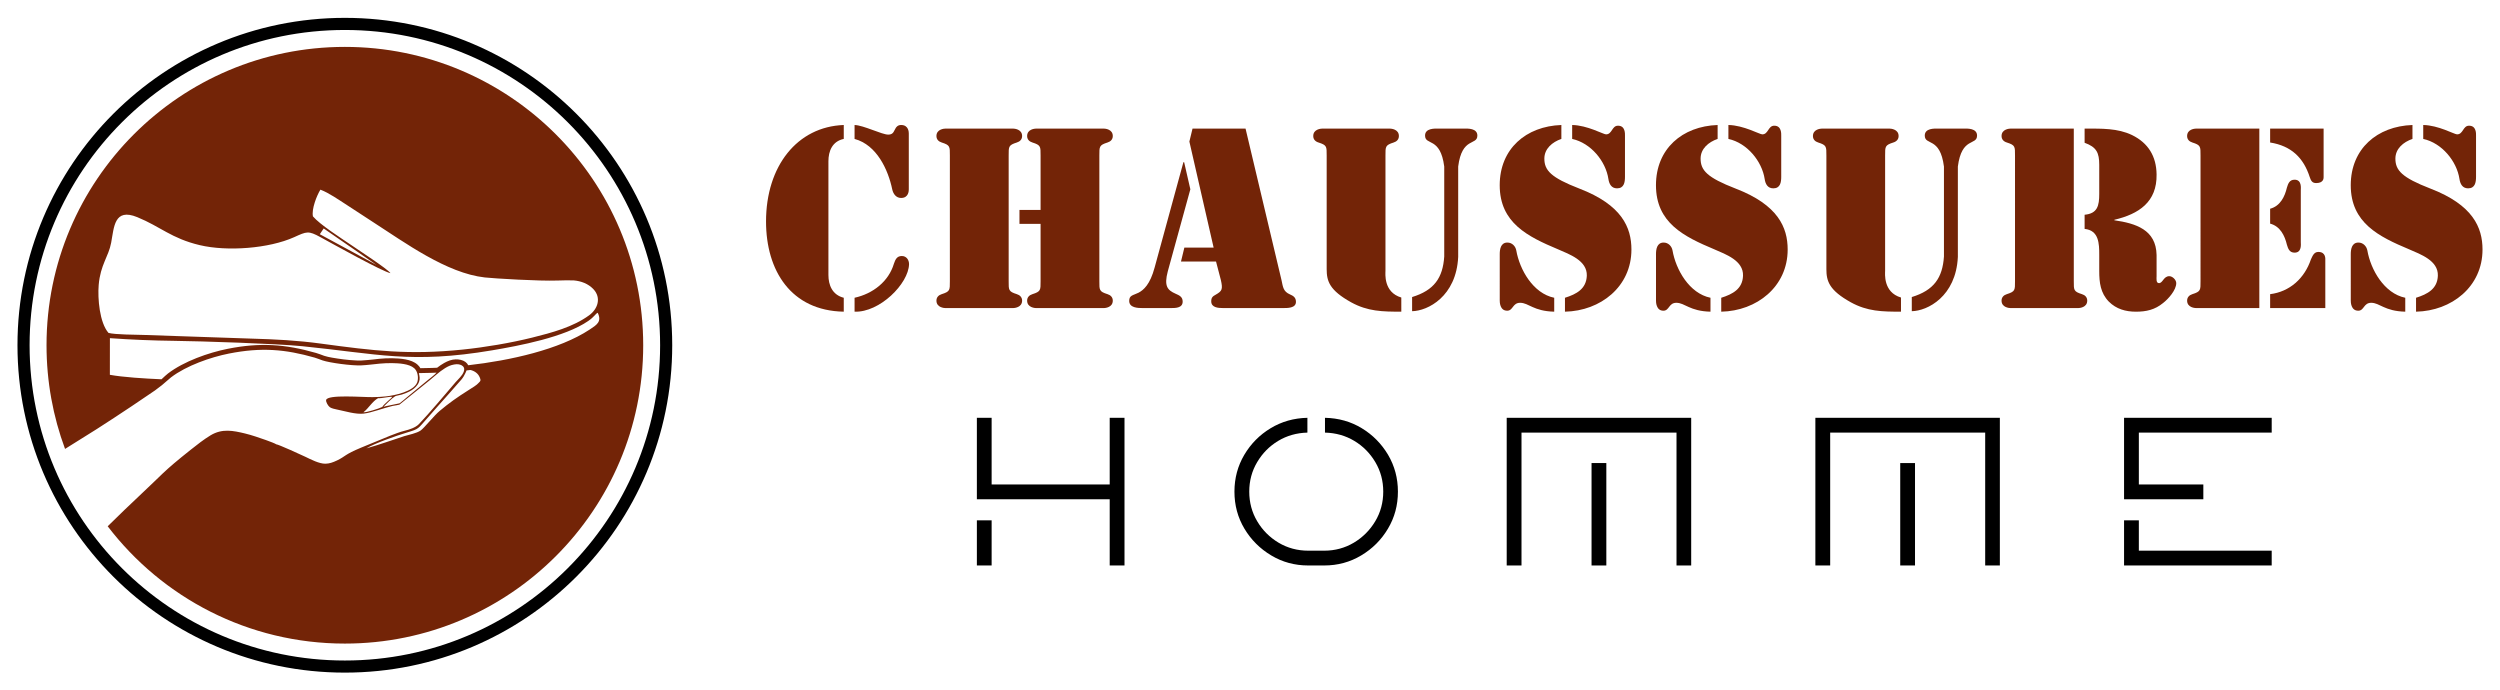
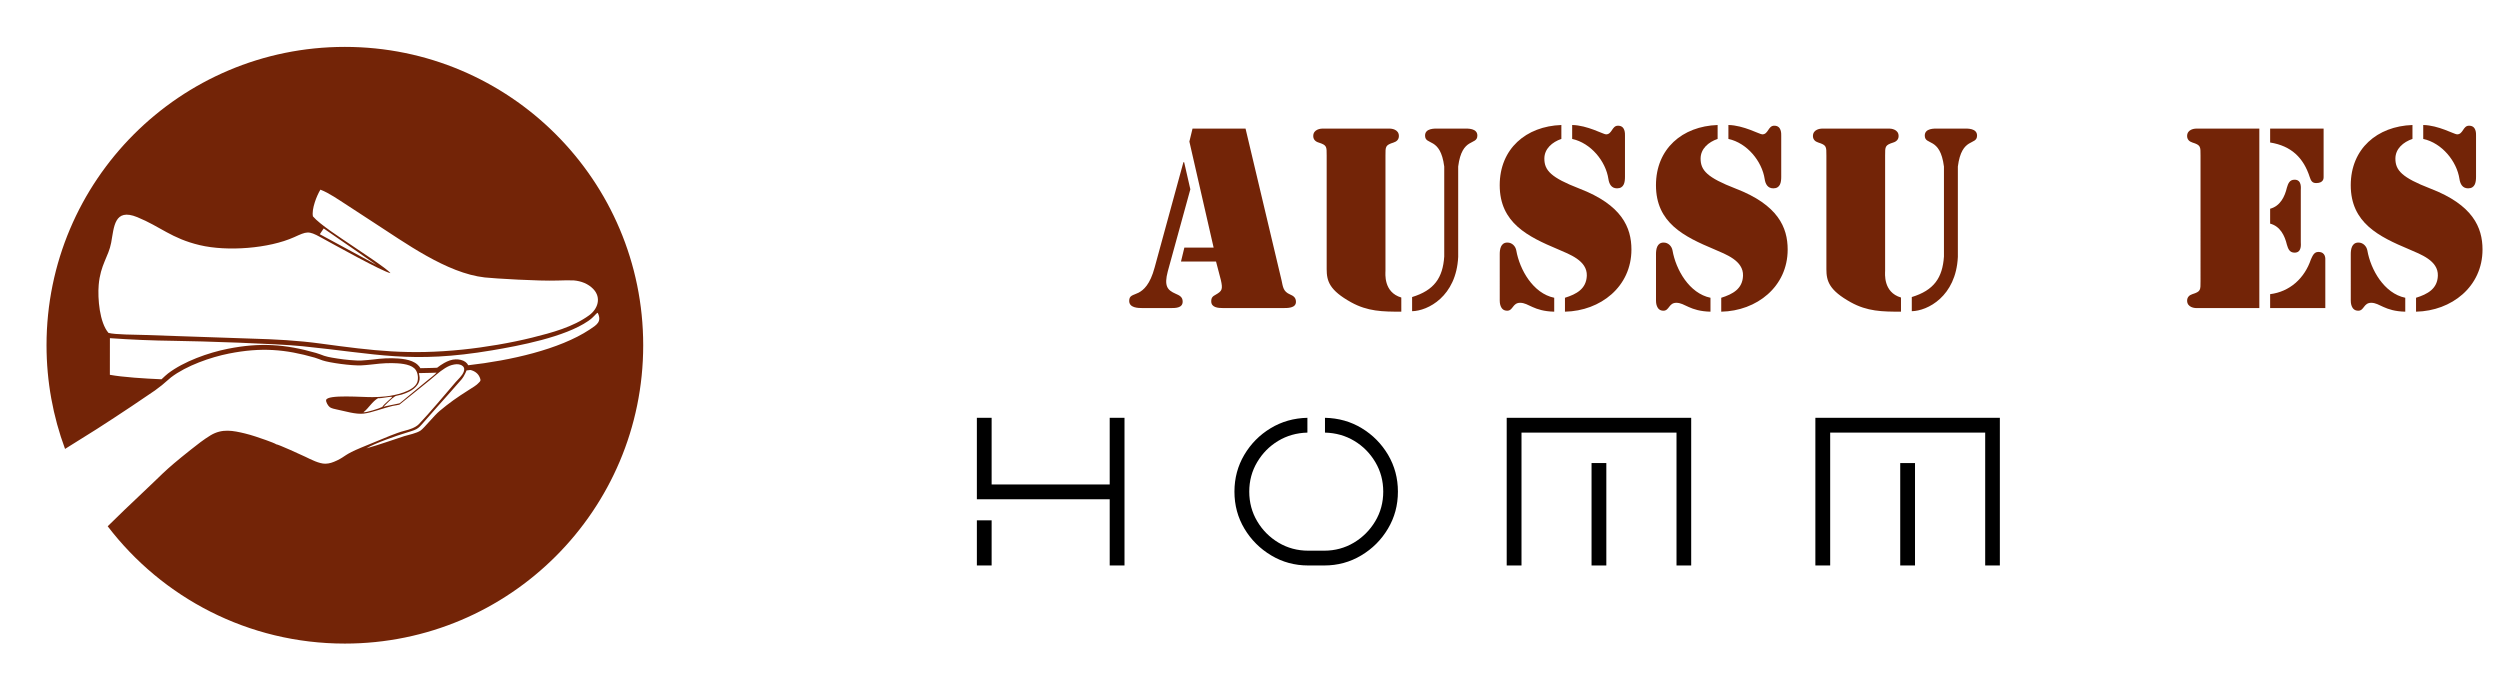
<svg xmlns="http://www.w3.org/2000/svg" version="1.1" id="Calque_1" x="0px" y="0px" width="210px" height="58px" viewBox="0 0 210 58" enable-background="new 0 0 210 58" xml:space="preserve">
  <g>
    <g>
      <g>
        <g>
          <path fill-rule="evenodd" clip-rule="evenodd" fill="#732407" d="M28.967,3.939C15.128,3.939,3.908,15.161,3.908,29      c0,3.063,0.55,5.994,1.556,8.709c0.887-0.55,1.771-1.102,2.659-1.664c1.743-1.111,4.443-2.924,4.897-3.249      c0.431-0.313,0.739-0.557,1.129-0.912c0.07-0.064,0.14-0.125,0.213-0.182c1.293-0.992,3.347-1.701,4.863-2.002      c2.724-0.54,4.74-0.365,7.213,0.341c0.208,0.059,0.41,0.152,0.663,0.236c0.583,0.196,2.425,0.453,3.25,0.414      c0.488-0.021,1.052-0.099,1.534-0.145c0.35-0.033,0.719-0.049,1.054-0.044c0.542,0.011,1.429,0.046,1.857,0.43      c0.034,0.028,0.064,0.063,0.093,0.099c0.246,0.312,0.261,0.819,0.155,1.091c-0.297,0.764-1.887,1.099-2.647,1.177      c-0.384,0.044-0.719,0.053-1.105,0.059c-0.79,0.016-3.814-0.246-3.898,0.247c-0.027,0.165,0.169,0.501,0.319,0.604      c0.137,0.096,0.421,0.154,0.546,0.18c0.748,0.152,1.615,0.433,2.299,0.353c0.675-0.077,1.682-0.476,2.432-0.648      c0.12-0.024,0.497-0.074,0.562-0.104l2.519-2.029c0.353-0.283,0.817-0.731,1.314-1.037c0.259-0.158,0.466-0.255,0.771-0.308      c0.259-0.047,0.522-0.031,0.718,0.14c0.149,0.128,0.141,0.296,0.083,0.455l0,0l-0.003,0.014      c-0.135,0.356-0.458,0.611-0.684,0.878c-0.722,0.857-2.348,2.761-3.076,3.517c-0.298,0.309-0.826,0.467-1.2,0.561      c-0.41,0.101-0.792,0.255-1.195,0.408l-2.458,1.009c-1.442,0.6-1.282,0.718-2.026,1.077c-0.36,0.171-0.651,0.273-0.99,0.276      c-0.509,0.007-1.22-0.361-1.665-0.577c-0.276-0.135-2.319-1.065-2.451-1.051c-0.211-0.146-1.537-0.592-1.742-0.656      c-0.301-0.098-0.581-0.181-0.894-0.258c-0.987-0.234-1.902-0.432-2.88,0.154c-0.565,0.341-1.145,0.795-1.666,1.21      c-2.435,1.935-2.301,1.993-4.369,3.918c-0.637,0.591-1.668,1.588-2.612,2.515c4.579,5.99,11.797,9.854,19.921,9.854      c13.84,0,25.062-11.218,25.062-25.059C54.029,15.161,42.807,3.939,28.967,3.939L28.967,3.939z M48.176,23.552      c0.631,0.053,1.223,0.271,1.663,0.729c0.698,0.735,0.373,1.674-0.345,2.199c-1.353,0.99-3.132,1.465-4.792,1.879      c-1.833,0.453-3.958,0.813-5.835,1.005c-4.515,0.464-7.461,0.104-11.916-0.502c-1.991-0.271-3.829-0.362-5.834-0.419      l-9.046-0.308c-0.659-0.021-2.419-0.023-2.957-0.171c-0.752-0.858-0.919-2.896-0.824-4.026c0.144-1.703,0.831-2.383,1.047-3.547      c0.246-1.313,0.249-2.943,2.192-2.151c1.959,0.801,2.869,1.787,5.248,2.351c2.312,0.551,5.815,0.284,7.928-0.667      c1.069-0.483,1.188-0.563,2.219,0.002c1.07,0.584,5.248,2.916,5.877,3.018c-0.274-0.373-2.734-1.97-3.304-2.364      c-0.829-0.567-2.637-1.719-3.212-2.406c-0.123-0.605,0.312-1.728,0.628-2.242c0.733,0.275,1.572,0.874,2.23,1.293      c0.723,0.462,1.443,0.949,2.166,1.413c2.703,1.74,6.201,4.312,9.42,4.669c0.766,0.084,4.588,0.315,6.072,0.259      C47.308,23.545,47.663,23.547,48.176,23.552L48.176,23.552z M26.865,19.675l0.324-0.485l4.441,3.066L26.865,19.675      L26.865,19.675z M9.229,31.484l0.003-3.078c1.725,0.126,3.647,0.204,5.378,0.224c2.343,0.03,8.614,0.234,10.796,0.453      c6.264,0.632,9.134,1.492,15.923,0.346c2.267-0.383,6.111-1.104,8.086-2.468c0.514-0.352,0.604-0.605,0.794-0.688      c0.364,0.755-0.082,1.016-0.677,1.41c-2.54,1.679-6.688,2.604-10.199,2.998c-0.054-0.104-0.132-0.2-0.241-0.281      c-0.226-0.162-0.532-0.22-0.807-0.214c-0.341,0.004-0.673,0.136-0.968,0.301c-0.214,0.121-0.411,0.258-0.6,0.403      c-0.154,0.008-0.304,0.013-0.45,0.017c-0.319,0.01-0.636,0.016-0.954,0.021c-0.031-0.055-0.064-0.104-0.103-0.152      c-0.042-0.055-0.089-0.104-0.141-0.148c-0.525-0.469-1.449-0.52-2.123-0.535c-0.366-0.007-0.736,0.013-1.101,0.047      c-0.171,0.016-0.346,0.04-0.517,0.06c-0.27,0.028-0.698,0.068-0.976,0.083c-0.146,0.008-0.325,0-0.411-0.002      c-0.361-0.013-0.725-0.053-1.083-0.093c-0.325-0.043-0.65-0.087-0.972-0.146c-0.212-0.04-0.453-0.085-0.655-0.154      c-0.229-0.078-0.451-0.178-0.684-0.241c-2.617-0.749-4.714-0.882-7.405-0.35c-1.635,0.325-3.705,1.059-5.035,2.079      c-0.082,0.065-0.161,0.135-0.239,0.203c-0.101,0.094-0.2,0.19-0.302,0.281C12.139,31.798,10.333,31.686,9.229,31.484      L9.229,31.484z M32.216,34.162c0.157-0.171,0.779-0.767,0.971-0.873c0.118-0.063,0.417-0.099,0.574-0.149      c0.483-0.161,1.193-0.436,1.434-1.054c0.1-0.257,0.051-0.48-0.01-0.743l0.136-0.005c0.32-0.001,0.639-0.011,0.96-0.021      c0.13-0.002,0.26-0.008,0.391-0.014c-0.206,0.226-0.435,0.377-0.779,0.661l-1.736,1.428c-0.117,0.099-0.496,0.429-0.595,0.487      l-1.141,0.238C32.309,34.151,32.233,34.169,32.216,34.162L32.216,34.162z M40.226,32.141c-0.168,0.208-0.569,0.438-0.847,0.615      c-1.032,0.655-1.624,1.076-2.446,1.759c-0.456,0.377-1.301,1.437-1.596,1.645c-0.352,0.245-1.013,0.359-1.368,0.473      c-0.788,0.254-2.106,0.725-3.194,1.03c0.714-0.435,2.515-1.061,3.408-1.331c1.041-0.316,0.883-0.283,1.726-1.224      c0.594-0.663,1.169-1.34,1.767-1.996c0.288-0.315,0.625-0.715,0.866-0.985c0.156-0.173,0.291-0.315,0.407-0.515      c0.062-0.102,0.109-0.199,0.146-0.274c0.04-0.084,0.06-0.152,0.095-0.222l0.188-0.022c0.043-0.006,0.087-0.011,0.131-0.017      c0.336,0.074,0.651,0.28,0.791,0.63C40.392,31.935,40.394,31.984,40.226,32.141L40.226,32.141z M32.113,34.182      c-0.276,0.143-1.365,0.485-1.588,0.449c0.435-0.326,0.748-0.918,1.235-1.185c0.263,0.035,1.002-0.155,1.189-0.107      C32.877,33.467,32.251,33.935,32.113,34.182z" />
        </g>
      </g>
-       <path fill-rule="evenodd" clip-rule="evenodd" d="M28.967,1.5C13.781,1.5,1.468,13.813,1.468,29c0,15.188,12.313,27.5,27.499,27.5    c15.188,0,27.5-12.312,27.5-27.5C56.467,13.813,44.155,1.5,28.967,1.5L28.967,1.5z M28.967,2.518    c14.627,0,26.483,11.856,26.483,26.482c0,14.629-11.856,26.483-26.483,26.483C14.342,55.483,2.486,43.629,2.486,29    C2.486,14.374,14.342,2.518,28.967,2.518z" />
    </g>
    <g>
      <g>
        <g>
          <path d="M83.297,40.694h9.918v-5.599h1.243V47.5h-1.243v-5.563H82.057v-6.842h1.24V40.694z M83.297,43.71v3.79h-1.24v-3.79      H83.297z" />
          <path d="M109.822,36.339c-0.905,0.023-1.728,0.257-2.461,0.7c-0.735,0.443-1.322,1.04-1.764,1.789      c-0.44,0.744-0.66,1.567-0.66,2.469c0,0.911,0.223,1.744,0.67,2.493c0.446,0.751,1.044,1.349,1.794,1.797      c0.749,0.445,1.581,0.67,2.494,0.67h1.34c0.905,0,1.734-0.225,2.485-0.67c0.749-0.448,1.349-1.046,1.798-1.797      c0.45-0.749,0.674-1.582,0.674-2.493c0-0.901-0.22-1.725-0.66-2.469c-0.442-0.749-1.03-1.346-1.765-1.789      c-0.733-0.443-1.559-0.677-2.469-0.7v-1.243c1.139,0.024,2.17,0.315,3.09,0.874c0.921,0.558,1.657,1.305,2.209,2.233      c0.551,0.936,0.828,1.968,0.828,3.094c0,1.143-0.279,2.178-0.839,3.115c-0.556,0.936-1.305,1.685-2.244,2.244      c-0.939,0.563-1.975,0.844-3.109,0.844h-1.34c-1.134,0-2.17-0.281-3.109-0.844c-0.939-0.56-1.689-1.309-2.251-2.244      c-0.56-0.938-0.84-1.973-0.84-3.115c0-1.126,0.276-2.158,0.829-3.094c0.551-0.929,1.289-1.676,2.213-2.233      c0.923-0.559,1.953-0.85,3.087-0.874V36.339z" />
          <path d="M142.06,35.096V47.5h-1.233V36.339h-13.021V47.5h-1.243V35.096H142.06z M134.932,38.896V47.5h-1.242v-8.604H134.932z" />
          <path d="M167.988,35.096V47.5h-1.232V36.339h-13.021V47.5h-1.244V35.096H167.988z M160.861,38.896V47.5h-1.242v-8.604H160.861z" />
-           <path d="M178.421,35.096h12.402v1.243h-11.16v4.355h5.417v1.243h-6.659V35.096z M179.663,43.71v2.547h11.16V47.5h-12.402v-3.79      H179.663z" />
        </g>
      </g>
      <g>
-         <path fill="#732407" d="M70.876,26.181c-4.433-0.081-6.529-3.446-6.529-7.578c0-4.655,2.621-7.961,6.529-8.103v1.169     c-0.966,0.201-1.289,1.028-1.289,1.874v9.554c0,0.847,0.323,1.672,1.289,1.915V26.181z M71.784,10.5     c0.747,0.02,2.298,0.807,2.822,0.807c0.302,0,0.423-0.121,0.544-0.385c0.121-0.261,0.262-0.422,0.544-0.422     c0.645,0,0.645,0.625,0.645,0.725v4.677c0,0.101,0,0.726-0.645,0.726c-0.423,0-0.665-0.343-0.747-0.726     c-0.341-1.632-1.29-3.728-3.163-4.232V10.5z M75.754,21.505c0.383,0,0.606,0.322,0.606,0.686c-0.042,1.652-2.48,4.07-4.576,3.99     v-1.169c1.552-0.343,2.862-1.371,3.305-2.861C75.21,21.808,75.332,21.505,75.754,21.505z" />
-         <path fill="#732407" d="M84.728,23.621c0,0.745-0.022,0.866,0.686,1.088c0.261,0.081,0.443,0.263,0.443,0.544     c0,0.585-0.667,0.625-0.746,0.625h-5.704c-0.081,0-0.746-0.04-0.746-0.625c0-0.281,0.181-0.463,0.442-0.544     c0.706-0.222,0.686-0.343,0.686-1.088V13.061c0-0.748,0.021-0.867-0.686-1.091c-0.261-0.079-0.442-0.261-0.442-0.544     c0-0.583,0.665-0.623,0.746-0.623h5.704c0.08,0,0.746,0.04,0.746,0.623c0,0.283-0.182,0.465-0.443,0.544     c-0.708,0.224-0.686,0.343-0.686,1.091V23.621z M87.409,18.804h-1.774v-1.168h1.774v-4.575c0-0.748,0.02-0.867-0.686-1.091     c-0.263-0.079-0.444-0.261-0.444-0.544c0-0.583,0.665-0.623,0.747-0.623h5.703c0.082,0,0.745,0.04,0.745,0.623     c0,0.283-0.182,0.465-0.442,0.544c-0.705,0.224-0.686,0.343-0.686,1.091v10.561c0,0.745-0.02,0.866,0.686,1.088     c0.261,0.081,0.442,0.263,0.442,0.544c0,0.585-0.663,0.625-0.745,0.625h-5.703c-0.082,0-0.747-0.04-0.747-0.625     c0-0.281,0.182-0.463,0.444-0.544c0.705-0.222,0.686-0.343,0.686-1.088V18.804z" />
        <path fill="#732407" d="M99.989,15.901l-1.895,6.894c-0.323,1.229-0.04,1.571,0.646,1.874c0.323,0.142,0.604,0.262,0.604,0.665     c0,0.564-0.646,0.544-1.048,0.544h-2.317c-0.402,0-1.127-0.02-1.127-0.604c0-0.483,0.341-0.463,0.785-0.686     c0.423-0.222,0.968-0.685,1.352-2.116l2.418-8.848h0.061L99.989,15.901z M102.146,21.967h-2.943l0.283-1.168h2.459l-2.037-8.908     l0.264-1.088h4.454l3.023,12.737c0.121,0.564,0.14,0.947,0.707,1.189c0.281,0.121,0.504,0.262,0.504,0.625     c0,0.544-0.728,0.523-1.11,0.523h-5.018c-0.404,0-0.988-0.04-0.988-0.563c0-0.323,0.122-0.424,0.383-0.565     c0.524-0.302,0.605-0.442,0.425-1.229L102.146,21.967z" />
        <path fill="#732407" d="M117.71,26.181c-1.593,0-2.822-0.021-4.213-0.787c-1.814-1.007-2.056-1.772-2.056-2.78v-9.553     c0-0.748,0.021-0.867-0.684-1.091c-0.264-0.079-0.444-0.261-0.444-0.544c0-0.583,0.665-0.623,0.745-0.623h5.705     c0.079,0,0.744,0.04,0.744,0.623c0,0.283-0.18,0.465-0.441,0.544c-0.706,0.224-0.686,0.343-0.686,1.091v9.693     c0,0.201-0.182,1.794,1.33,2.237V26.181z M121.315,13.987c-0.321-2.52-1.61-1.734-1.61-2.601c0-0.624,0.825-0.584,1.048-0.584     h2.297c0.223,0,1.048-0.04,1.048,0.584c0,0.866-1.291,0.081-1.61,2.601v7.598c-0.162,3.325-2.562,4.535-3.871,4.555v-1.188     c1.854-0.565,2.581-1.613,2.699-3.408V13.987z" />
        <path fill="#732407" d="M131.155,11.669c-0.765,0.262-1.429,0.825-1.429,1.652c0,0.988,0.544,1.592,2.94,2.519     c3.569,1.371,4.374,3.266,4.374,5.121c0,3.124-2.6,5.159-5.583,5.22v-1.169c0.97-0.303,1.793-0.745,1.836-1.854     c0.039-1.271-1.452-1.794-2.42-2.217c-2.539-1.067-4.897-2.217-4.897-5.382c0-3.064,2.216-4.957,5.179-5.059V11.669z      M125.977,21.363c0-0.423,0.08-0.988,0.645-0.988c0.405,0,0.687,0.323,0.746,0.665c0.283,1.613,1.411,3.608,3.186,3.972v1.169     c-1.754-0.041-2.136-0.746-2.864-0.746c-0.643,0-0.584,0.665-1.088,0.665c-0.624,0-0.624-0.745-0.624-0.847V21.363z      M136.498,14.854c0,0.464-0.08,0.967-0.667,0.967c-0.483,0-0.664-0.383-0.725-0.785c-0.221-1.492-1.471-3.023-3.044-3.366V10.5     c1.271,0.02,2.622,0.787,2.843,0.787c0.523,0,0.484-0.728,1.008-0.728c0.625,0,0.585,0.686,0.585,0.847V14.854z" />
        <path fill="#732407" d="M144.281,11.669c-0.767,0.262-1.431,0.825-1.431,1.652c0,0.988,0.546,1.592,2.942,2.519     c3.567,1.371,4.372,3.266,4.372,5.121c0,3.124-2.6,5.159-5.58,5.22v-1.169c0.965-0.303,1.792-0.745,1.83-1.854     c0.042-1.271-1.449-1.794-2.417-2.217c-2.541-1.067-4.896-2.217-4.896-5.382c0-3.064,2.214-4.957,5.179-5.059V11.669z      M139.103,21.363c0-0.423,0.078-0.988,0.645-0.988c0.401,0,0.685,0.323,0.744,0.665c0.281,1.613,1.409,3.608,3.188,3.972v1.169     c-1.756-0.041-2.142-0.746-2.866-0.746c-0.646,0-0.584,0.665-1.088,0.665c-0.622,0-0.622-0.745-0.622-0.847V21.363z      M149.623,14.854c0,0.464-0.08,0.967-0.664,0.967c-0.486,0-0.669-0.383-0.726-0.785c-0.227-1.492-1.473-3.023-3.047-3.366V10.5     c1.271,0.02,2.622,0.787,2.845,0.787c0.521,0,0.479-0.728,1.008-0.728c0.622,0,0.584,0.686,0.584,0.847V14.854z" />
        <path fill="#732407" d="M159.684,26.181c-1.592,0-2.824-0.021-4.213-0.787c-1.813-1.007-2.054-1.772-2.054-2.78v-9.553     c0-0.748,0.018-0.867-0.687-1.091c-0.261-0.079-0.443-0.261-0.443-0.544c0-0.583,0.664-0.623,0.746-0.623h5.701     c0.082,0,0.749,0.04,0.749,0.623c0,0.283-0.183,0.465-0.446,0.544c-0.704,0.224-0.687,0.343-0.687,1.091v9.693     c0,0.201-0.181,1.794,1.333,2.237V26.181z M163.291,13.987c-0.321-2.52-1.61-1.734-1.61-2.601c0-0.624,0.823-0.584,1.044-0.584     h2.301c0.221,0,1.046-0.04,1.046,0.584c0,0.866-1.289,0.081-1.612,2.601v7.598c-0.16,3.325-2.557,4.535-3.87,4.555v-1.188     c1.857-0.565,2.582-1.613,2.702-3.408V13.987z" />
-         <path fill="#732407" d="M169.261,13.061c0-0.748,0.021-0.867-0.687-1.091c-0.263-0.079-0.443-0.261-0.443-0.544     c0-0.583,0.664-0.623,0.747-0.623h5.321v12.818c0,0.745-0.022,0.866,0.685,1.088c0.263,0.081,0.443,0.263,0.443,0.544     c0,0.585-0.664,0.625-0.747,0.625h-5.702c-0.083,0-0.747-0.04-0.747-0.625c0-0.281,0.181-0.463,0.443-0.544     c0.707-0.222,0.687-0.343,0.687-1.088V13.061z M175.106,10.803h0.101c1.309,0,2.68-0.04,3.888,0.544     c1.354,0.665,2.038,1.773,2.058,3.306c0.04,2.317-1.491,3.326-3.547,3.809v0.041c1.793,0.261,3.507,0.785,3.547,2.921v1.775     c0,0.182-0.063,0.584,0.203,0.584c0.321,0,0.381-0.584,0.865-0.584c0.263,0,0.584,0.302,0.584,0.584     c0,0.584-0.663,1.329-1.108,1.672c-0.687,0.565-1.411,0.727-2.278,0.727s-1.654-0.223-2.278-0.847     c-0.704-0.725-0.805-1.611-0.805-2.56v-1.371c0-0.927-0.021-2.055-1.229-2.176v-1.189c1.088-0.102,1.229-0.766,1.229-1.754     v-2.438c0-1.009-0.221-1.491-1.229-1.854V10.803z" />
        <path fill="#732407" d="M184.463,10.803h5.321v15.075h-5.321c-0.083,0-0.745-0.04-0.745-0.625c0-0.281,0.181-0.463,0.441-0.544     c0.707-0.222,0.685-0.343,0.685-1.088V13.061c0-0.748,0.022-0.867-0.685-1.091c-0.261-0.079-0.441-0.261-0.441-0.544     C183.718,10.843,184.38,10.803,184.463,10.803z M190.691,10.803h4.492v4.091c0,0.102-0.018,0.484-0.624,0.484     c-0.341,0-0.441-0.201-0.542-0.505c-0.528-1.631-1.554-2.62-3.326-2.903V10.803z M190.691,17.534     c0.845-0.222,1.229-1.009,1.409-1.774c0.103-0.343,0.221-0.665,0.646-0.665c0.624,0,0.521,0.726,0.521,0.887v4.354     c0,0.161,0.103,0.887-0.521,0.887c-0.426,0-0.544-0.322-0.646-0.665c-0.181-0.766-0.564-1.551-1.409-1.773V17.534z      M190.691,24.709c1.63-0.201,2.883-1.31,3.427-2.923c0.141-0.302,0.261-0.624,0.624-0.624c0.645,0,0.584,0.604,0.584,0.686v4.03     h-4.635V24.709z" />
        <path fill="#732407" d="M202.647,11.669c-0.768,0.262-1.434,0.825-1.434,1.652c0,0.988,0.544,1.592,2.941,2.519     c3.568,1.371,4.377,3.266,4.377,5.121c0,3.124-2.601,5.159-5.584,5.22v-1.169c0.968-0.303,1.795-0.745,1.833-1.854     c0.042-1.271-1.449-1.794-2.417-2.217c-2.539-1.067-4.9-2.217-4.9-5.382c0-3.064,2.221-4.957,5.184-5.059V11.669z      M197.464,21.363c0-0.423,0.081-0.988,0.645-0.988c0.403,0,0.687,0.323,0.749,0.665c0.281,1.613,1.411,3.608,3.184,3.972v1.169     c-1.755-0.041-2.136-0.746-2.86-0.746c-0.648,0-0.586,0.665-1.09,0.665c-0.627,0-0.627-0.745-0.627-0.847V21.363z      M207.987,14.854c0,0.464-0.081,0.967-0.667,0.967c-0.481,0-0.664-0.383-0.725-0.785c-0.223-1.492-1.472-3.023-3.043-3.366V10.5     c1.271,0.02,2.617,0.787,2.84,0.787c0.526,0,0.484-0.728,1.008-0.728c0.629,0,0.587,0.686,0.587,0.847V14.854z" />
      </g>
    </g>
  </g>
</svg>